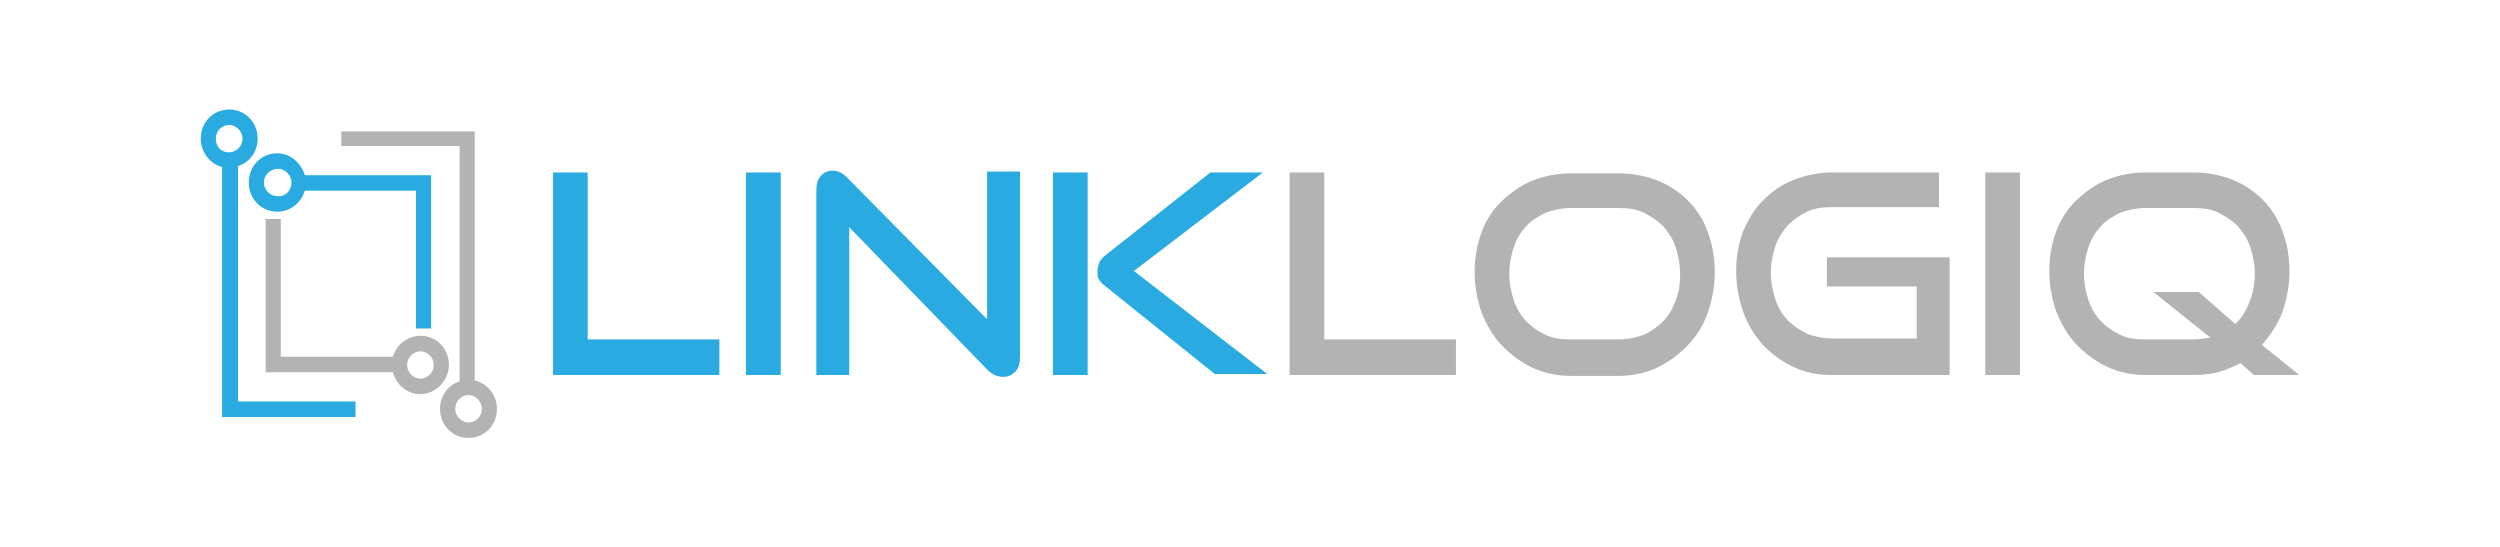
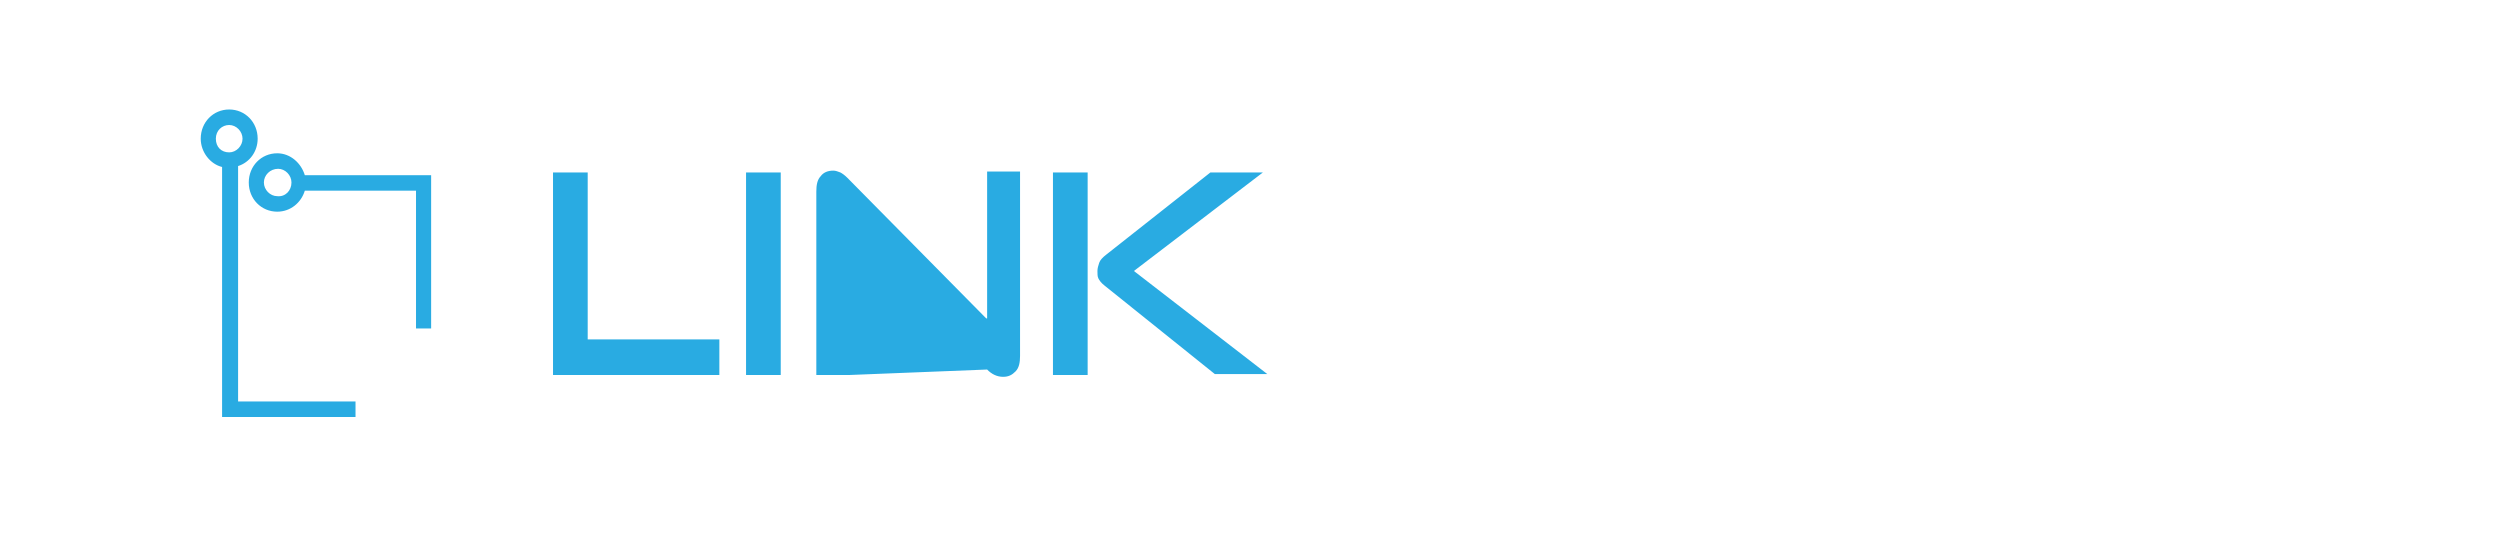
<svg xmlns="http://www.w3.org/2000/svg" width="274" height="60" viewBox="0 0 274 60" fill="none">
-   <path d="M145.044 37.2H159.571V41.1H141.339V18.9H145.141V37.2H145.044ZM187.163 25.4C187.651 26.7 187.943 28.2 187.943 29.8C187.943 31.4 187.651 32.9 187.163 34.3C186.676 35.7 185.896 36.9 184.921 37.9C183.946 38.9 182.873 39.7 181.606 40.3C180.338 40.9 178.876 41.2 177.316 41.2H172.148C170.686 41.2 169.223 40.9 167.956 40.3C166.688 39.7 165.616 38.9 164.641 37.9C163.666 36.9 162.983 35.7 162.398 34.3C161.911 32.9 161.618 31.4 161.618 29.8C161.618 28.2 161.911 26.7 162.398 25.4C162.886 24.1 163.666 22.9 164.641 22C165.616 21.1 166.688 20.3 167.956 19.8C169.223 19.3 170.588 19 172.148 19H177.413C178.973 19 180.436 19.3 181.703 19.8C182.971 20.3 184.141 21.1 185.018 22C185.896 22.9 186.676 24 187.163 25.4ZM184.141 30C184.141 29 183.946 28 183.653 27.1C183.361 26.2 182.873 25.5 182.288 24.8C181.703 24.2 180.923 23.7 180.143 23.3C179.266 22.9 178.388 22.8 177.413 22.8H172.148C171.173 22.8 170.296 23 169.418 23.3C168.638 23.7 167.858 24.1 167.273 24.8C166.688 25.4 166.201 26.2 165.908 27.1C165.616 28 165.421 28.9 165.421 30C165.421 31 165.616 32 165.908 32.9C166.201 33.8 166.688 34.6 167.273 35.2C167.858 35.8 168.541 36.3 169.418 36.7C170.198 37.1 171.173 37.2 172.148 37.2H177.413C178.388 37.2 179.266 37 180.143 36.7C181.021 36.3 181.703 35.8 182.288 35.2C182.873 34.6 183.361 33.8 183.653 32.9C184.043 32 184.141 31 184.141 30ZM200.326 31.4H210.075V37.1H200.813C199.838 37.1 198.961 36.9 198.083 36.6C197.303 36.2 196.523 35.7 195.938 35.1C195.353 34.5 194.866 33.7 194.573 32.8C194.281 31.9 194.086 30.9 194.086 29.9C194.086 28.8 194.281 27.9 194.573 27C194.866 26.1 195.353 25.4 195.938 24.7C196.523 24.1 197.206 23.6 198.083 23.2C198.863 22.8 199.838 22.7 200.813 22.7H212.513V18.9H200.813C199.351 18.9 197.888 19.2 196.621 19.7C195.353 20.2 194.281 20.9 193.306 21.9C192.331 22.8 191.648 24 191.063 25.3C190.576 26.6 190.283 28.1 190.283 29.7C190.283 31.3 190.576 32.8 191.063 34.2C191.551 35.6 192.331 36.8 193.208 37.8C194.183 38.8 195.256 39.6 196.523 40.2C197.791 40.8 199.156 41.1 200.716 41.1H213.683V28.2H200.228V31.4H200.326ZM217.583 41.1H221.385V18.9H217.583V41.1ZM252 41.1H247.028L245.565 39.8C244.785 40.2 244.005 40.5 243.128 40.8C242.25 41 241.373 41.1 240.398 41.1H235.133C233.67 41.1 232.208 40.8 230.94 40.2C229.673 39.6 228.6 38.8 227.625 37.8C226.65 36.8 225.968 35.6 225.383 34.2C224.895 32.8 224.603 31.3 224.603 29.7C224.603 28.1 224.895 26.6 225.383 25.3C225.87 24 226.65 22.8 227.625 21.9C228.6 21 229.673 20.2 230.94 19.7C232.208 19.2 233.573 18.9 235.133 18.9H240.398C241.958 18.9 243.42 19.2 244.688 19.7C245.955 20.2 247.125 21 248.003 21.9C248.978 22.9 249.66 24 250.148 25.3C250.635 26.6 250.928 28.1 250.928 29.7C250.928 31.3 250.635 32.8 250.148 34.2C249.66 35.5 248.88 36.7 247.905 37.8L252 41.1ZM247.125 30C247.125 29 246.93 28 246.638 27.1C246.345 26.2 245.858 25.5 245.273 24.8C244.688 24.2 243.908 23.7 243.128 23.3C242.25 22.9 241.373 22.8 240.398 22.8H235.133C234.158 22.8 233.28 23 232.403 23.3C231.623 23.7 230.843 24.1 230.258 24.8C229.673 25.4 229.185 26.2 228.893 27.1C228.6 28 228.405 28.9 228.405 30C228.405 31 228.6 32 228.893 32.9C229.185 33.8 229.673 34.6 230.258 35.2C230.843 35.8 231.525 36.3 232.403 36.7C233.183 37.1 234.158 37.2 235.133 37.2H240.398C240.983 37.2 241.568 37.1 242.25 37L236.01 32H240.983L244.98 35.5C245.663 34.9 246.15 34.1 246.54 33.1C246.93 32.1 247.125 31.1 247.125 30ZM46.082 43.2C44.62 43.2 43.45 42.2 43.06 40.8H29.117V24H30.775V39.1H43.06C43.45 37.8 44.62 36.8 46.082 36.8C47.837 36.8 49.202 38.2 49.202 40C49.202 41.7 47.74 43.2 46.082 43.2ZM47.545 40C47.545 39.2 46.862 38.5 46.082 38.5C45.302 38.5 44.62 39.2 44.62 40C44.62 40.8 45.302 41.5 46.082 41.5C46.862 41.5 47.545 40.8 47.545 40ZM54.467 44.8C54.467 46.6 53.102 48 51.347 48C49.592 48 48.227 46.6 48.227 44.8C48.227 43.4 49.105 42.2 50.372 41.8V16H37.405V14.4H52.03V41.7C53.395 42 54.467 43.3 54.467 44.8ZM52.81 44.8C52.81 44 52.127 43.3 51.347 43.3C50.567 43.3 49.885 44 49.885 44.8C49.885 45.6 50.567 46.3 51.347 46.3C52.127 46.3 52.81 45.7 52.81 44.8Z" fill="#B3B3B3" />
-   <path d="M64.314 37.2H78.842V41.1H60.61V18.9H64.412V37.2H64.314ZM81.767 41.1H85.569V18.9H81.767V41.1V41.1ZM108.092 34.9L92.882 19.5C92.589 19.2 92.297 19 92.102 18.9C91.809 18.8 91.614 18.7 91.322 18.7C90.737 18.7 90.249 18.9 89.957 19.3C89.567 19.7 89.469 20.3 89.469 21V41.1H93.077V24.9L108.189 40.5C108.677 41 109.262 41.3 109.944 41.3C110.529 41.3 110.919 41.1 111.309 40.7C111.699 40.3 111.797 39.7 111.797 39V18.8H108.189V34.9H108.092ZM115.404 41.1H119.206V18.9H115.404V41.1ZM124.276 29.7L138.414 18.9H132.661L121.254 27.9C120.864 28.2 120.571 28.5 120.474 28.8C120.376 29.1 120.279 29.4 120.279 29.7C120.279 30 120.279 30.3 120.376 30.5C120.474 30.7 120.669 31 121.059 31.3L133.149 41H138.901L124.276 29.7ZM25.997 44H38.965V45.7H24.34V18.3C23.073 18 22 16.7 22 15.2C22 13.4 23.365 12 25.12 12C26.875 12 28.24 13.4 28.24 15.2C28.24 16.6 27.362 17.8 26.095 18.2V44H25.997ZM25.12 16.7C25.9 16.7 26.582 16 26.582 15.2C26.582 14.4 25.9 13.7 25.12 13.7C24.34 13.7 23.657 14.3 23.657 15.2C23.657 16.1 24.242 16.7 25.12 16.7ZM33.407 19.2H47.252V36H45.595V20.9H33.407C33.017 22.2 31.847 23.2 30.385 23.2C28.63 23.2 27.265 21.8 27.265 20C27.265 18.2 28.63 16.8 30.385 16.8C31.847 16.8 33.017 17.9 33.407 19.2ZM31.945 20C31.945 19.2 31.262 18.5 30.482 18.5C29.605 18.5 28.922 19.2 28.922 20C28.922 20.8 29.605 21.5 30.385 21.5C31.262 21.6 31.945 20.9 31.945 20Z" fill="#29ABE2" />
+   <path d="M64.314 37.2H78.842V41.1H60.61V18.9H64.412V37.2H64.314ZM81.767 41.1H85.569V18.9H81.767V41.1V41.1ZM108.092 34.9L92.882 19.5C92.589 19.2 92.297 19 92.102 18.9C91.809 18.8 91.614 18.7 91.322 18.7C90.737 18.7 90.249 18.9 89.957 19.3C89.567 19.7 89.469 20.3 89.469 21V41.1H93.077L108.189 40.5C108.677 41 109.262 41.3 109.944 41.3C110.529 41.3 110.919 41.1 111.309 40.7C111.699 40.3 111.797 39.7 111.797 39V18.8H108.189V34.9H108.092ZM115.404 41.1H119.206V18.9H115.404V41.1ZM124.276 29.7L138.414 18.9H132.661L121.254 27.9C120.864 28.2 120.571 28.5 120.474 28.8C120.376 29.1 120.279 29.4 120.279 29.7C120.279 30 120.279 30.3 120.376 30.5C120.474 30.7 120.669 31 121.059 31.3L133.149 41H138.901L124.276 29.7ZM25.997 44H38.965V45.7H24.34V18.3C23.073 18 22 16.7 22 15.2C22 13.4 23.365 12 25.12 12C26.875 12 28.24 13.4 28.24 15.2C28.24 16.6 27.362 17.8 26.095 18.2V44H25.997ZM25.12 16.7C25.9 16.7 26.582 16 26.582 15.2C26.582 14.4 25.9 13.7 25.12 13.7C24.34 13.7 23.657 14.3 23.657 15.2C23.657 16.1 24.242 16.7 25.12 16.7ZM33.407 19.2H47.252V36H45.595V20.9H33.407C33.017 22.2 31.847 23.2 30.385 23.2C28.63 23.2 27.265 21.8 27.265 20C27.265 18.2 28.63 16.8 30.385 16.8C31.847 16.8 33.017 17.9 33.407 19.2ZM31.945 20C31.945 19.2 31.262 18.5 30.482 18.5C29.605 18.5 28.922 19.2 28.922 20C28.922 20.8 29.605 21.5 30.385 21.5C31.262 21.6 31.945 20.9 31.945 20Z" fill="#29ABE2" />
</svg>